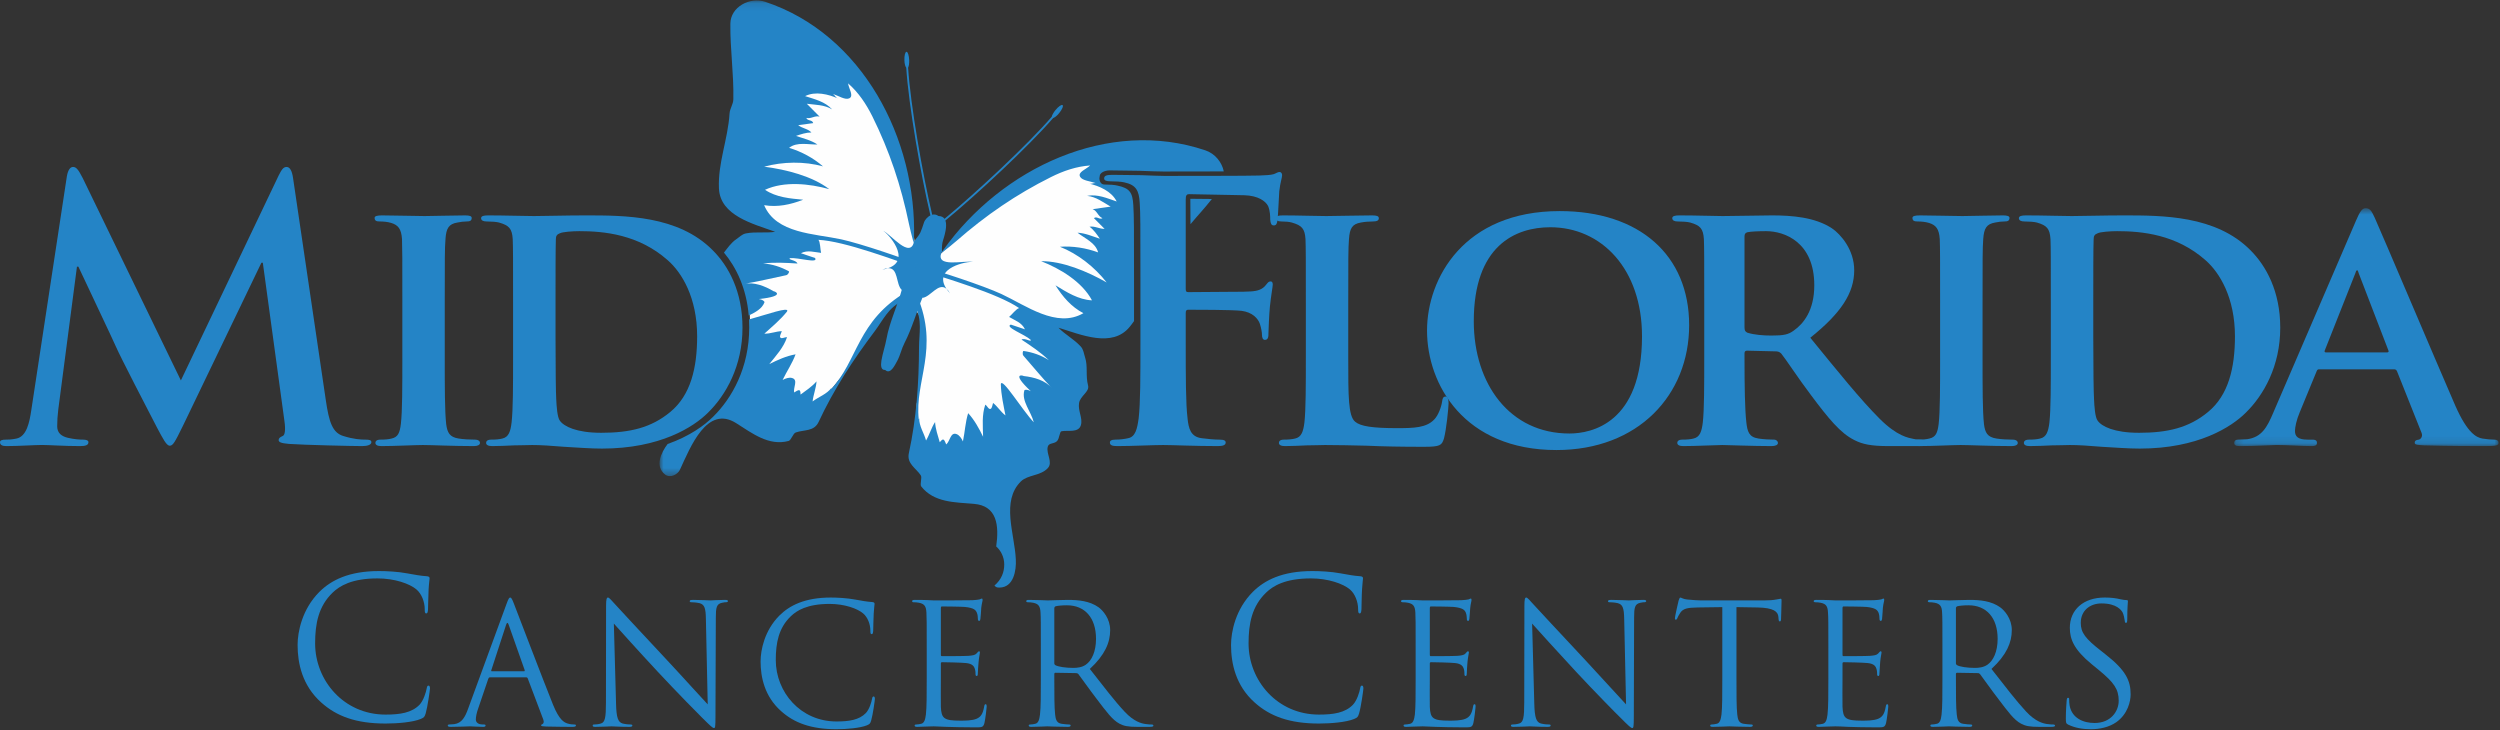
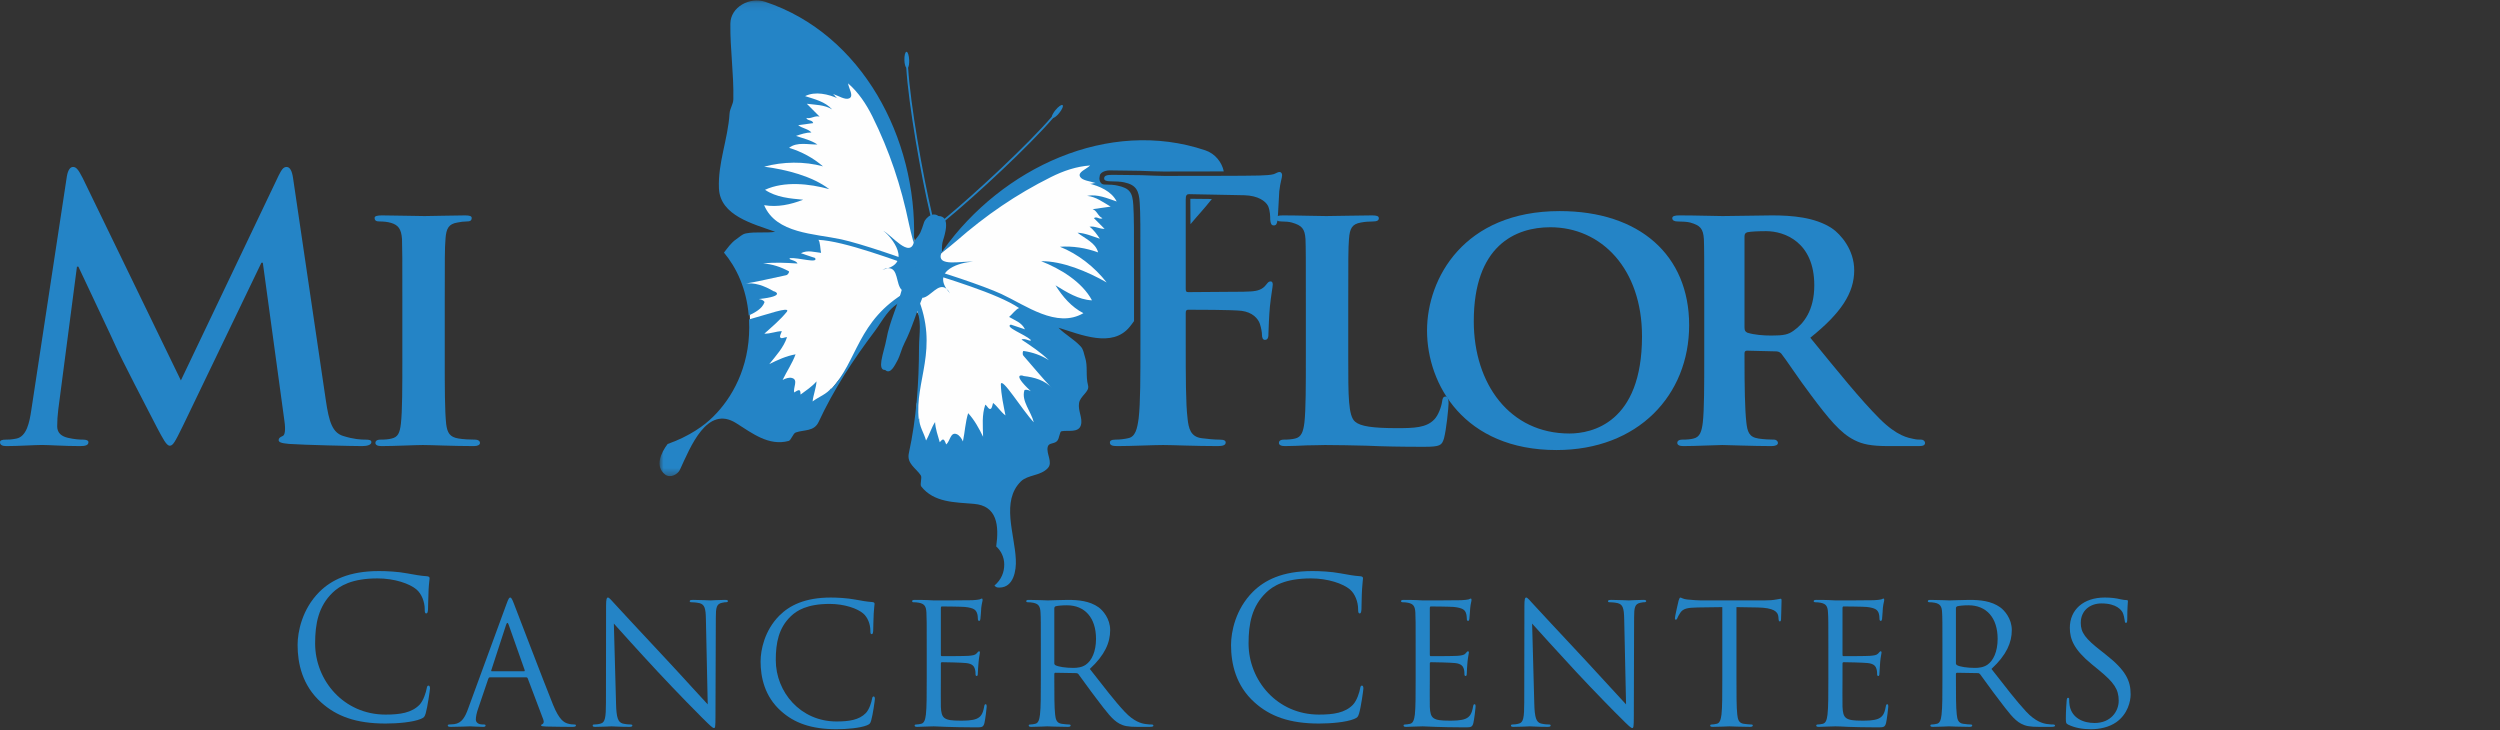
<svg xmlns="http://www.w3.org/2000/svg" xmlns:xlink="http://www.w3.org/1999/xlink" width="339px" height="99px" viewBox="0 0 339 99" version="1.1">
  <rect x="0" y="0" width="339" height="99" fill="#333333" stroke="none" />
  <title>Logo</title>
  <desc>Created with Sketch.</desc>
  <defs>
    <polygon id="path-1" points="0.953 0.119 36.71 0.119 36.71 64.617 0.953 64.617 0.953 0.119" />
    <polygon id="path-3" points="36.046 32.885 36.046 0.627 0.205 0.627 0.205 32.885 36.046 32.885" />
  </defs>
  <g id="Symbols" stroke="none" stroke-width="1" fill="none" fill-rule="evenodd">
    <g id="NAV" transform="translate(-806, -70)">
      <g id="Logo">
        <g transform="translate(804, 68)">
          <g id="Page-1" transform="translate(2, 1)">
            <path d="M123.717,42.362 L124.982,44.223 L125.316,47.614 L124.916,51.005 L124.715,53.532 L124.316,55.726 L124.049,59.582 L128.514,63.771 L135.443,63.372 C135.443,63.372 138.641,62.374 138.842,62.241 C139.041,62.108 143.904,56.324 144.037,55.526 C144.171,54.729 144.171,49.144 143.838,48.678 C143.504,48.213 141.439,45.819 141.439,45.819 L141.439,44.422 L145.97,44.689 L149.701,43.159 L152.566,37.375 L152.233,31.723 L152.366,27.268 L149.968,26.603 L149.168,26.271 L148.835,25.008 L148.701,22.615 L146.169,22.349 L141.772,24.211 L132.712,30.128 L130.179,32.787 L126.849,36.112 L124.649,35.314 L124.145,34.731 L123.317,28.532 L119.719,16.83 L115.655,11.578 L111.123,10.115 L106.061,11.378 C106.061,11.378 103.396,16.631 102.796,18.625 C102.196,20.62 101.13,24.144 101.13,24.144 C101.13,24.144 101.063,27.335 101.264,27.933 C101.463,28.532 104.195,30.991 104.195,30.991 L106.527,32.853 L106.527,33.784 C106.527,33.784 104.862,34.583 104.595,34.716 C104.329,34.849 102.063,36.976 102.063,36.976 L100.797,38.97 L101.463,41.232 L101.663,43.292 L101.73,45.686 C101.73,45.686 102.063,52.601 102.33,52.867 C102.596,53.133 106.461,55.859 106.461,55.859 L109.458,56.79 C109.458,56.79 110.924,56.923 111.057,56.391 C111.191,55.859 111.857,54.862 111.857,54.862 L114.622,51.437 L116.337,48.396 L118.503,45.437 L120.318,42.661 L122.1,41.83 L123.117,41.847 L123.717,42.362 Z" id="Fill-1" fill="#FEFEFE" />
            <path d="M128.338,40.158 L128.338,40.158 C128.469,40.357 128.636,40.563 128.829,40.779 C128.663,40.493 128.501,40.293 128.338,40.158 M120.424,37.367 L120.424,37.367 C120.215,37.373 119.958,37.434 119.645,37.563 C119.946,37.514 120.197,37.449 120.424,37.367 M144.086,15.254 C143.953,15.143 143.513,15.443 143.122,15.931 C142.837,16.273 142.654,16.621 142.614,16.836 C139.371,20.597 132.364,27.123 128.076,30.673 C127.921,30.455 127.667,30.297 127.259,30.294 C126.961,30.074 126.671,30.049 126.405,30.117 C125.123,24.727 123.447,15.173 123.139,10.168 C123.242,9.983 123.303,9.59 123.286,9.149 C123.259,8.519 123.1,8.016 122.923,8.022 C122.742,8.029 122.613,8.54 122.637,9.166 C122.645,9.646 122.762,10.028 122.888,10.192 C123.201,15.223 124.881,24.825 126.162,30.207 C125.728,30.421 125.396,30.872 125.322,31.085 C124.826,32.533 124.929,32.516 123.963,33.703 C123.443,36.249 120.752,32.699 119.729,32.285 C120.35,32.576 123.715,36.225 120.424,37.367 C121.847,37.297 121.459,39.542 122.273,40.311 L122.324,40.135 C121.786,42.231 120.596,44.727 120.215,46.916 C120.055,47.827 119.66,49.002 119.516,49.922 C119.414,50.619 119.471,51.206 120.025,51.163 C120.73,51.837 121.321,50.562 121.666,49.935 C122.102,49.119 122.223,48.345 122.645,47.518 C123.662,45.551 124.307,43.221 125.145,41.212 L125.085,41.391 C126.188,41.274 127.243,39.246 128.338,40.158 C126.402,37.263 131.291,36.386 131.964,36.527 C130.892,36.238 126.608,37.444 127.733,35.108 C127.677,33.583 127.965,33.709 128.232,32.199 C128.292,31.814 128.34,31.299 128.198,30.902 C132.485,27.366 139.539,20.794 142.803,17.008 C143.004,16.951 143.323,16.712 143.622,16.338 C144.017,15.856 144.226,15.373 144.086,15.254" id="Fill-3" fill="#2484C6" />
            <path d="M9.068,24.901 C9.214,24.074 9.509,23.64 9.897,23.64 C10.287,23.64 10.579,23.879 11.216,25.147 L24.527,52.585 L37.784,24.801 C38.176,24.026 38.416,23.64 38.855,23.64 C39.294,23.64 39.591,24.12 39.739,25.147 L44.172,55.21 C44.613,58.276 45.097,59.686 46.562,60.125 C47.976,60.57 48.95,60.614 49.586,60.614 C50.023,60.614 50.359,60.664 50.359,60.954 C50.359,61.337 49.777,61.49 49.096,61.49 C47.877,61.49 41.149,61.337 39.197,61.196 C38.078,61.097 37.784,60.954 37.784,60.664 C37.784,60.418 37.98,60.279 38.322,60.125 C38.615,60.032 38.759,59.397 38.562,58.034 L35.638,36.627 L35.446,36.627 L24.817,58.717 C23.695,61.004 23.453,61.438 23.015,61.438 C22.572,61.438 22.084,60.468 21.305,59.009 C20.138,56.774 16.284,49.325 15.697,47.958 C15.257,46.938 12.335,40.811 10.629,37.16 L10.435,37.16 L7.903,56.526 C7.801,57.402 7.755,58.034 7.755,58.818 C7.755,59.738 8.385,60.179 9.214,60.37 C10.096,60.57 10.775,60.614 11.262,60.614 C11.656,60.614 11.991,60.707 11.991,60.954 C11.991,61.392 11.554,61.49 10.825,61.49 C8.778,61.49 6.584,61.337 5.705,61.337 C4.775,61.337 2.437,61.49 0.88,61.49 C0.393,61.49 0,61.392 0,60.954 C0,60.707 0.29,60.614 0.784,60.614 C1.168,60.614 1.513,60.614 2.241,60.468 C3.61,60.179 3.998,58.276 4.243,56.623 L9.068,24.901" id="Fill-5" fill="#2484C6" />
            <path d="M54.558,42.17 C54.558,35.897 54.558,34.724 54.513,33.419 C54.415,32.003 53.971,31.52 53.046,31.227 C52.557,31.082 52.022,31.03 51.485,31.03 C51.047,31.03 50.797,30.936 50.797,30.541 C50.797,30.298 51.145,30.207 51.822,30.207 C53.432,30.207 56.357,30.298 57.581,30.298 C58.652,30.298 61.431,30.207 63.088,30.207 C63.625,30.207 63.963,30.298 63.963,30.541 C63.963,30.936 63.72,31.03 63.287,31.03 C62.845,31.03 62.505,31.082 62.017,31.176 C60.845,31.376 60.503,31.958 60.407,33.419 C60.308,34.724 60.308,35.897 60.308,42.17 L60.308,49.474 C60.308,53.459 60.308,56.775 60.503,58.516 C60.657,59.643 60.944,60.278 62.206,60.467 C62.796,60.57 63.773,60.614 64.408,60.614 C64.892,60.614 65.087,60.853 65.087,61.05 C65.087,61.344 64.751,61.49 64.26,61.49 C61.431,61.49 58.504,61.344 57.334,61.344 C56.357,61.344 53.432,61.49 51.73,61.49 C51.193,61.49 50.903,61.344 50.903,61.05 C50.903,60.853 51.047,60.614 51.583,60.614 C52.212,60.614 52.704,60.57 53.094,60.467 C53.971,60.278 54.213,59.686 54.359,58.473 C54.558,56.775 54.558,53.459 54.558,49.474 L54.558,42.17" id="Fill-7" fill="#2484C6" />
-             <path d="M69.573,42.17 L69.573,42.17 C69.573,35.897 69.573,34.724 69.525,33.419 C69.432,32.003 69.042,31.568 67.673,31.176 C67.326,31.082 66.599,31.03 65.966,31.03 C65.526,31.03 65.238,30.883 65.238,30.592 C65.238,30.298 65.573,30.207 66.206,30.207 C68.454,30.207 71.185,30.298 72.4,30.298 C73.718,30.298 76.792,30.207 79.368,30.207 C84.738,30.207 91.953,30.207 96.633,34.923 C98.786,37.066 100.682,40.519 100.682,45.435 C100.682,50.641 98.433,54.581 95.999,56.964 C94.046,58.909 89.51,61.829 81.62,61.829 C80.056,61.829 78.204,61.681 76.494,61.585 C74.789,61.437 73.228,61.344 72.159,61.344 C71.671,61.344 70.75,61.392 69.723,61.392 C68.694,61.437 67.623,61.49 66.745,61.49 C66.206,61.49 65.916,61.344 65.916,61.05 C65.916,60.853 66.062,60.614 66.599,60.614 C67.239,60.614 67.72,60.57 68.112,60.467 C68.986,60.278 69.229,59.492 69.372,58.277 C69.573,56.526 69.573,53.265 69.573,49.474 L69.573,42.17 Z M75.33,46.747 C75.33,51.125 75.373,54.287 75.425,55.116 C75.471,56.139 75.574,57.599 75.911,58.033 C76.448,58.817 78.151,59.686 81.516,59.686 C85.414,59.686 88.297,59.009 90.886,56.867 C93.663,54.581 94.533,50.879 94.533,46.601 C94.533,41.346 92.446,37.941 90.539,36.283 C86.588,32.784 81.906,32.344 78.551,32.344 C77.665,32.344 76.258,32.443 75.911,32.635 C75.525,32.784 75.373,32.98 75.373,33.465 C75.33,34.878 75.33,38.279 75.33,41.537 L75.33,46.747 L75.33,46.747 Z" id="Fill-9" fill="#2484C6" />
            <g id="Group-13" transform="translate(88.481, 0.945)">
              <mask id="mask-2" fill="white">
                <use xlink:href="#path-1" />
              </mask>
              <g id="Clip-12" />
              <path d="M35.422,33.041 L35.422,33.041 C35.418,33.303 35.459,33.581 35.665,33.786 C35.592,33.609 35.509,33.341 35.422,33.041 M24.21,52.82 L24.21,52.82 L24.276,52.638 C23.614,53.525 22.545,53.845 21.707,54.492 C21.807,53.573 22.181,52.701 22.24,51.769 C21.622,52.49 20.83,52.997 20.076,53.56 C20.065,53.34 20.071,53.01 19.897,52.971 C19.692,52.932 19.446,53.151 19.208,53.275 C19.046,52.604 19.806,51.552 18.909,51.308 C18.519,51.201 18.04,51.362 17.64,51.58 C18.2,50.414 18.948,49.331 19.398,48.102 C18.13,48.326 16.975,48.86 15.833,49.429 C16.737,48.291 17.783,47.182 18.239,45.78 C17.903,45.76 17.461,46.063 17.314,45.794 C17.216,45.607 17.44,45.255 17.537,44.961 C16.737,44.977 16.01,45.319 15.16,45.305 C16.243,44.326 17.342,43.423 18.244,42.291 C18.646,41.564 15.504,42.709 13.088,43.369 C13.105,43.724 13.114,44.086 13.114,44.459 C13.114,49.934 10.759,54.079 8.197,56.585 C7.045,57.732 5.046,59.202 2.048,60.263 C1.139,61.455 0.295,63.306 1.702,64.398 C2.416,64.943 3.428,64.374 3.715,63.757 C5.153,60.642 7.391,54.931 11.346,57.435 C13.58,58.848 15.775,60.558 18.455,59.849 C18.8,59.758 19.046,58.83 19.424,58.697 C20.532,58.306 21.903,58.591 22.517,57.284 C24.59,52.834 27.203,48.855 30.125,44.977 C31.218,43.522 32.03,41.69 33.844,40.931 L34.488,39.596 C27.724,43.529 27.866,48.966 24.21,52.82 M25.587,32.509 C21.976,31.73 16.752,31.742 15.136,27.877 C16.971,28.185 18.719,27.798 20.428,27.137 C18.673,26.976 16.761,26.818 15.256,25.791 C17.865,24.587 21.299,24.96 23.968,25.705 C21.668,23.943 18.13,23.042 15.14,22.656 C17.686,21.965 20.574,21.915 23.114,22.614 C21.785,21.458 20.212,20.62 18.519,20.102 C19.586,19.259 21.109,19.676 22.366,19.648 C21.478,19.054 20.441,18.826 19.457,18.485 C20.144,18.253 20.823,18.018 21.549,18.018 C21.06,17.496 20.294,17.469 19.754,17.028 C20.432,16.935 21.109,16.84 21.79,16.751 C21.668,16.26 21.005,16.488 20.858,16.043 C21.478,16.222 22.037,15.672 22.66,15.872 C22.085,15.296 21.501,14.709 20.925,14.127 C22.095,14.277 23.298,14.249 24.354,14.888 C23.367,13.813 21.993,13.515 20.692,13.089 C22.059,12.398 23.839,12.814 25.229,13.441 C24.866,13.36 24.749,12.984 24.481,12.798 C25.229,13.052 26.122,13.638 26.667,13.395 C27.34,13.09 26.617,12.087 26.517,11.357 C27.936,12.593 28.962,14.14 29.801,15.815 C32.137,20.526 33.707,25.236 34.778,30.435 C34.887,30.947 35.171,32.155 35.422,33.041 C35.43,32.844 35.452,32.662 35.459,32.521 C35.87,18.835 28.449,4.679 15.281,0.299 C13.176,-0.398 10.587,0.998 10.556,3.253 C10.513,6.715 11.034,10.037 10.96,13.521 C10.954,14.18 10.484,14.78 10.447,15.445 C10.223,18.968 8.856,22.142 9.007,25.598 C9.164,29.308 13.63,30.399 16.637,31.486 C15.327,31.692 14.018,31.444 12.68,31.702 C12.121,31.806 11.764,32.228 11.346,32.501 C10.648,32.979 10.206,33.655 9.688,34.306 C11.349,36.302 12.738,39.127 13.047,42.842 C13.948,42.395 14.83,41.949 15.175,41.068 C15.24,40.906 14.854,40.648 14.415,40.607 C18.217,40.204 16.51,39.512 16.438,39.557 C15.23,38.847 13.757,38.238 12.309,38.562 C14.271,38.255 16.139,37.778 18.13,37.371 C18.377,37.32 18.59,36.903 18.496,36.848 C17.415,36.254 16.251,35.87 14.995,35.778 C16.548,35.607 18.102,35.685 19.651,35.789 C19.492,35.306 18.313,35.295 18.641,35.058 C19.761,34.952 22.547,35.838 22.041,35.04 C21.407,34.825 20.764,34.607 20.124,34.392 C21.028,33.919 21.942,34.252 22.857,34.345 C22.75,33.959 22.748,32.775 22.483,32.576 C26.027,32.731 33.041,35.412 36.381,36.551 L36.71,36.172 C34.329,35.145 28.146,33.064 25.587,32.509" id="Fill-11" fill="#2484C6" mask="url(#mask-2)" />
            </g>
            <path d="M160.785,47.376 C160.785,52.054 160.785,55.701 161.032,57.743 C161.178,59.148 161.471,60.224 162.931,60.418 C163.62,60.516 164.687,60.614 165.37,60.614 C166.004,60.614 166.202,60.763 166.202,61 C166.202,61.344 165.862,61.49 165.131,61.49 C162.055,61.49 158.985,61.344 157.714,61.344 C156.447,61.344 153.375,61.49 151.529,61.49 C150.839,61.49 150.502,61.392 150.502,61 C150.502,60.763 150.697,60.614 151.233,60.614 C151.966,60.614 152.552,60.516 152.987,60.418 C153.963,60.224 154.203,59.148 154.4,57.743 C154.643,55.701 154.643,52.054 154.643,47.376 L154.643,38.817 C154.643,31.42 154.643,30.055 154.547,28.5 C154.45,26.847 154.059,26.07 152.45,25.729 C152.063,25.63 151.233,25.584 150.551,25.584 C150.062,25.584 149.72,25.481 149.72,25.198 C149.72,24.801 150.112,24.709 150.839,24.709 C152.112,24.709 153.524,24.755 154.784,24.755 C156.057,24.801 157.184,24.854 157.868,24.854 C159.713,24.854 169.615,24.854 170.735,24.801 C171.662,24.755 172.241,24.755 172.735,24.61 C173.025,24.509 173.264,24.32 173.512,24.32 C173.712,24.32 173.854,24.509 173.854,24.755 C173.854,25.103 173.609,25.684 173.469,26.944 C173.418,27.435 173.32,30.298 173.219,30.883 C173.175,31.274 173.073,31.569 172.735,31.569 C172.392,31.569 172.295,31.322 172.241,30.786 C172.241,30.394 172.241,29.624 171.953,28.937 C171.608,28.264 170.593,27.529 168.738,27.475 L161.223,27.327 C160.936,27.327 160.785,27.475 160.785,28.016 L160.785,40.183 C160.785,40.468 160.835,40.613 161.132,40.613 L167.37,40.566 C168.201,40.566 168.88,40.566 169.563,40.52 C170.493,40.468 171.17,40.277 171.662,39.638 C171.905,39.353 172.002,39.158 172.295,39.158 C172.492,39.158 172.585,39.302 172.585,39.592 C172.585,39.886 172.347,41.098 172.195,42.611 C172.101,43.586 172.002,45.825 172.002,46.165 C172.002,46.601 172.002,47.087 171.514,47.087 C171.222,47.087 171.124,46.747 171.124,46.409 C171.124,46.063 171.025,45.482 170.834,44.898 C170.593,44.214 169.858,43.34 168.344,43.147 C167.125,42.999 161.96,42.999 161.132,42.999 C160.89,42.999 160.785,43.103 160.785,43.438 L160.785,47.376" id="Fill-14" fill="#2484C6" />
            <path d="M182.822,49.474 C182.822,54.772 182.822,57.401 183.754,58.184 C184.481,58.812 186.137,59.057 189.457,59.057 C191.748,59.057 193.409,59.005 194.479,57.887 C195.016,57.354 195.451,56.187 195.556,55.409 C195.607,55.016 195.696,54.772 196.041,54.772 C196.332,54.772 196.426,55.211 196.426,55.698 C196.426,56.187 196.133,59.25 195.799,60.467 C195.499,61.392 195.312,61.586 193.064,61.586 C189.989,61.586 187.506,61.538 185.363,61.438 C183.215,61.392 181.416,61.344 179.657,61.344 C179.17,61.344 178.243,61.392 177.213,61.392 C176.196,61.438 175.121,61.49 174.247,61.49 C173.712,61.49 173.42,61.344 173.42,61.05 C173.42,60.853 173.559,60.614 174.096,60.614 C174.729,60.614 175.218,60.564 175.611,60.467 C176.491,60.274 176.728,59.492 176.881,58.276 C177.073,56.526 177.073,53.264 177.073,49.474 L177.073,42.171 C177.073,35.896 177.073,34.724 177.025,33.413 C176.927,32.004 176.538,31.569 175.169,31.176 C174.829,31.078 174.295,31.03 173.76,31.03 C173.272,31.03 173.025,30.882 173.025,30.592 C173.025,30.298 173.32,30.207 173.953,30.207 C175.952,30.207 178.682,30.298 179.849,30.298 C180.872,30.298 184.387,30.207 186.043,30.207 C186.678,30.207 186.969,30.298 186.969,30.592 C186.969,30.882 186.73,31.03 186.191,31.03 C185.698,31.03 185.02,31.078 184.531,31.176 C183.361,31.375 183.022,31.958 182.922,33.413 C182.822,34.724 182.822,35.896 182.822,42.171 L182.822,49.474" id="Fill-16" fill="#2484C6" />
            <path d="M193.506,45.825 L193.506,45.825 C193.506,38.769 198.479,29.624 211.496,29.624 C222.323,29.624 229.049,35.606 229.049,45.09 C229.049,54.581 222.12,62.026 211.057,62.026 C198.576,62.026 193.506,53.17 193.506,45.825 M222.657,46.601 C222.657,37.452 217.153,31.815 210.225,31.815 C205.449,31.815 199.845,34.339 199.845,44.558 C199.845,53.068 204.725,59.784 212.816,59.784 C215.832,59.784 222.657,58.373 222.657,46.601" id="Fill-18" fill="#2484C6" />
            <path d="M231.095,42.17 L231.095,42.17 C231.095,35.897 231.095,34.724 231.047,33.419 C230.952,32.003 230.558,31.568 229.194,31.176 C228.849,31.082 228.126,31.03 227.484,31.03 C227.048,31.03 226.76,30.883 226.76,30.592 C226.76,30.298 227.098,30.207 227.729,30.207 C229.977,30.207 232.708,30.298 233.585,30.298 C235.049,30.298 238.942,30.207 240.262,30.207 C242.991,30.207 246.112,30.448 248.408,31.958 C249.627,32.784 251.431,34.878 251.431,37.649 C251.431,40.714 249.675,43.437 245.477,46.797 C249.284,51.462 252.303,55.211 254.89,57.79 C257.279,60.175 258.793,60.369 259.472,60.515 C259.912,60.614 260.153,60.614 260.495,60.614 C260.839,60.614 261.037,60.853 261.037,61.05 C261.037,61.392 260.74,61.49 260.201,61.49 L256.106,61.49 C253.718,61.49 252.551,61.242 251.431,60.664 C249.576,59.739 247.967,57.79 245.573,54.581 C243.87,52.343 242.066,49.569 241.529,48.935 C241.289,48.694 241.044,48.644 240.75,48.644 L236.897,48.55 C236.701,48.55 236.555,48.644 236.555,48.89 L236.555,49.474 C236.555,53.314 236.603,56.526 236.804,58.277 C236.945,59.492 237.138,60.278 238.458,60.467 C239.096,60.57 240.017,60.614 240.556,60.614 C240.888,60.614 241.09,60.853 241.09,61.05 C241.09,61.344 240.75,61.49 240.216,61.49 C237.728,61.49 234.173,61.344 233.539,61.344 C232.708,61.344 229.977,61.49 228.267,61.49 C227.729,61.49 227.438,61.344 227.438,61.05 C227.438,60.853 227.586,60.614 228.126,60.614 C228.755,60.614 229.244,60.57 229.634,60.467 C230.512,60.278 230.752,59.492 230.902,58.277 C231.095,56.526 231.095,53.265 231.095,49.474 L231.095,42.17 Z M236.555,45.385 C236.555,45.826 236.655,45.968 236.945,46.115 C237.875,46.409 239.139,46.502 240.216,46.502 C241.919,46.502 242.505,46.358 243.234,45.826 C244.556,44.897 246.018,43.103 246.018,39.692 C246.018,33.853 242.013,32.344 239.479,32.344 C238.41,32.344 237.387,32.396 236.945,32.492 C236.655,32.587 236.555,32.733 236.555,33.076 L236.555,45.385 L236.555,45.385 Z" id="Fill-20" fill="#2484C6" />
-             <path d="M263.079,42.17 C263.079,35.897 263.079,34.724 263.031,33.419 C262.935,32.003 262.494,31.52 261.571,31.227 C261.08,31.082 260.543,31.03 260.006,31.03 C259.568,31.03 259.329,30.936 259.329,30.541 C259.329,30.298 259.668,30.207 260.348,30.207 C261.964,30.207 264.882,30.298 266.102,30.298 C267.178,30.298 269.952,30.207 271.609,30.207 C272.152,30.207 272.488,30.298 272.488,30.541 C272.488,30.936 272.244,31.03 271.808,31.03 C271.368,31.03 271.028,31.082 270.539,31.176 C269.371,31.376 269.027,31.958 268.925,33.419 C268.834,34.724 268.834,35.897 268.834,42.17 L268.834,49.474 C268.834,53.459 268.834,56.775 269.027,58.516 C269.175,59.643 269.465,60.278 270.733,60.467 C271.32,60.57 272.297,60.614 272.928,60.614 C273.415,60.614 273.612,60.853 273.612,61.05 C273.612,61.344 273.269,61.49 272.784,61.49 C269.952,61.49 267.025,61.344 265.857,61.344 C264.882,61.344 261.964,61.49 260.255,61.49 C259.716,61.49 259.423,61.344 259.423,61.05 C259.423,60.853 259.568,60.614 260.109,60.614 C260.74,60.614 261.226,60.57 261.617,60.467 C262.494,60.278 262.737,59.686 262.884,58.473 C263.079,56.775 263.079,53.459 263.079,49.474 L263.079,42.17" id="Fill-22" fill="#2484C6" />
-             <path d="M278.092,42.17 L278.092,42.17 C278.092,35.897 278.092,34.724 278.046,33.419 C277.95,32.003 277.56,31.568 276.199,31.176 C275.86,31.082 275.129,31.03 274.489,31.03 C274.053,31.03 273.761,30.883 273.761,30.592 C273.761,30.298 274.103,30.207 274.734,30.207 C276.977,30.207 279.706,30.298 280.926,30.298 C282.248,30.298 285.311,30.207 287.889,30.207 C293.257,30.207 300.474,30.207 305.154,34.923 C307.303,37.066 309.202,40.519 309.202,45.435 C309.202,50.641 306.958,54.581 304.527,56.964 C302.576,58.909 298.037,61.829 290.141,61.829 C288.578,61.829 286.725,61.681 285.015,61.585 C283.313,61.437 281.755,61.344 280.679,61.344 C280.194,61.344 279.261,61.392 278.239,61.392 C277.22,61.437 276.143,61.49 275.264,61.49 C274.734,61.49 274.437,61.344 274.437,61.05 C274.437,60.853 274.588,60.614 275.129,60.614 C275.753,60.614 276.247,60.57 276.635,60.467 C277.512,60.278 277.752,59.492 277.902,58.277 C278.092,56.526 278.092,53.265 278.092,49.474 L278.092,42.17 Z M283.848,46.747 C283.848,51.125 283.896,54.287 283.95,55.116 C283.994,56.139 284.095,57.599 284.435,58.033 C284.969,58.817 286.679,59.686 290.037,59.686 C293.942,59.686 296.816,59.009 299.407,56.867 C302.186,54.581 303.059,50.879 303.059,46.601 C303.059,41.346 300.967,37.941 299.066,36.283 C295.107,32.784 290.433,32.344 287.071,32.344 C286.186,32.344 284.776,32.443 284.435,32.635 C284.042,32.784 283.896,32.98 283.896,33.465 C283.848,34.878 283.848,38.279 283.848,41.537 L283.848,46.747 L283.848,46.747 Z" id="Fill-24" fill="#2484C6" />
            <g id="Group-28" transform="translate(302.755, 28.605)">
              <mask id="mask-4" fill="white">
                <use xlink:href="#path-3" />
              </mask>
              <g id="Clip-27" />
-               <path d="M11.762,22.472 L11.762,22.472 C11.519,22.472 11.47,22.52 11.372,22.76 L9.084,28.309 C8.645,29.332 8.444,30.354 8.444,30.837 C8.444,31.57 8.838,32.01 10.153,32.01 L10.786,32.01 C11.326,32.01 11.422,32.203 11.422,32.446 C11.422,32.787 11.174,32.885 10.738,32.885 C9.324,32.885 7.325,32.733 5.964,32.733 C5.521,32.733 3.232,32.885 0.989,32.885 C0.452,32.885 0.205,32.787 0.205,32.446 C0.205,32.203 0.354,32.01 0.701,32.01 C1.087,32.01 1.569,31.956 1.963,31.956 C3.912,31.673 4.644,30.4 5.521,28.309 L16.734,2.279 C17.224,1.115 17.562,0.627 18.003,0.627 C18.639,0.627 18.835,1.019 19.266,1.94 C20.295,4.223 27.465,21.154 30.197,27.434 C31.854,31.18 33.072,31.719 33.853,31.863 C34.483,31.956 34.971,32.01 35.459,32.01 C35.846,32.01 36.046,32.157 36.046,32.446 C36.046,32.787 35.8,32.885 34.191,32.885 C32.679,32.885 29.555,32.885 25.953,32.787 C25.173,32.733 24.682,32.733 24.682,32.446 C24.682,32.203 24.776,32.06 25.224,32.01 C25.512,31.956 25.806,31.57 25.605,31.082 L22.29,22.76 C22.196,22.52 22.049,22.472 21.86,22.472 L11.762,22.472 Z M20.927,20.183 C21.123,20.183 21.173,20.089 21.123,19.944 L17.078,9.428 C17.028,9.283 16.982,9.045 16.886,9.045 C16.734,9.045 16.686,9.283 16.637,9.428 L12.493,19.895 C12.397,20.089 12.493,20.183 12.639,20.183 L20.927,20.183 L20.927,20.183 Z" id="Fill-26" fill="#2484C6" mask="url(#mask-4)" />
            </g>
            <path d="M127.596,35.369 L127.596,35.369 C127.349,35.552 127.12,35.715 126.96,35.82 C127.249,35.776 127.44,35.576 127.596,35.369 L127.596,35.369 Z M161.431,31.396 L161.431,31.396 C162.71,29.874 163.092,29.537 164.332,27.984 L161.409,27.955 L161.431,31.396 Z M163.459,21.39 C150.312,16.946 135.841,23.765 127.89,34.922 C127.808,35.044 127.711,35.21 127.596,35.369 C128.331,34.815 129.292,34.022 129.694,33.674 C133.696,30.178 137.79,27.369 142.502,25.015 C144.188,24.174 145.938,23.569 147.826,23.436 C147.294,23.962 146.109,24.324 146.461,24.97 C146.757,25.489 147.813,25.568 148.572,25.822 C148.239,25.8 147.923,26.028 147.583,25.87 C149.075,26.208 150.743,26.946 151.423,28.323 C150.117,27.886 148.843,27.294 147.409,27.558 C148.637,27.683 149.583,28.431 150.604,29.018 C149.783,29.132 148.978,29.244 148.159,29.362 C148.777,29.576 148.891,30.355 149.497,30.582 C149.107,30.843 148.722,30.266 148.336,30.582 C148.812,31.065 149.294,31.549 149.783,32.035 C149.087,32.058 148.458,31.619 147.742,31.743 C148.336,32.187 148.731,32.775 149.139,33.37 C148.143,33.051 147.182,32.611 146.109,32.554 C147.103,33.335 148.568,33.915 148.904,35.225 C147.245,34.618 145.484,34.34 143.725,34.46 C146.176,35.433 148.441,37.216 150.062,39.3 C147.439,37.804 144.071,36.394 141.173,36.415 C143.752,37.423 146.717,39.195 148.072,41.726 C146.245,41.643 144.63,40.609 143.126,39.69 C144.096,41.239 145.259,42.603 146.907,43.469 C143.277,45.571 139.124,42.417 135.776,40.861 C133.397,39.765 127.21,37.701 124.686,37.092 L124.709,37.586 C128.069,38.688 135.285,40.779 138.207,42.784 C137.879,42.784 137.154,43.728 136.834,43.977 C137.622,44.449 138.561,44.735 138.984,45.658 C138.347,45.446 137.705,45.233 137.068,45.015 C136.175,45.351 138.941,46.327 139.765,47.081 C139.881,47.458 138.941,46.761 138.519,47.052 C139.822,47.909 141.105,48.769 142.233,49.849 C141.179,49.169 140.028,48.769 138.794,48.592 C138.689,48.578 138.602,49.04 138.776,49.236 C140.121,50.755 141.314,52.259 142.694,53.684 C141.743,52.555 140.204,52.15 138.801,51.989 C138.776,51.916 136.998,51.444 139.779,54.05 C139.405,53.821 138.945,53.788 138.898,53.952 C138.494,55.409 139.809,56.774 140.18,58.262 C138.602,56.6 135.858,52.072 135.714,53.089 C135.743,54.527 136.068,55.902 136.341,57.333 C135.673,56.824 135.285,56.132 134.66,55.637 C134.564,55.927 134.523,56.357 134.331,56.441 C134.057,56.562 133.887,56.051 133.607,55.87 C133.122,57.264 133.279,58.773 133.307,60.224 C132.749,59.083 132.15,57.97 131.282,57.024 C130.892,58.275 130.842,59.582 130.573,60.86 C130.394,60.44 130.095,60.024 129.739,59.876 C128.875,59.522 128.84,60.826 128.306,61.266 C128.183,61.023 128.121,60.698 127.928,60.61 C127.777,60.54 127.581,60.796 127.43,60.967 C127.173,60.07 126.851,59.178 126.795,58.233 C126.278,59.016 126.047,59.933 125.573,60.732 C125.298,59.712 124.63,58.812 124.642,57.71 L124.586,57.883 C123.997,52.615 127.399,48.366 124.387,41.158 L124.093,42.611 C125.082,44.295 124.626,46.251 124.619,48.062 C124.603,52.935 124.279,57.672 123.238,62.464 C122.936,63.876 124.209,64.473 124.859,65.459 C125.069,65.777 124.703,66.682 124.922,66.965 C126.636,69.142 129.416,69.102 132.055,69.322 C135.227,69.576 135.485,72.275 135.086,75.1 C135.714,75.643 136.175,76.549 136.175,77.54 C136.175,78.578 135.81,79.576 134.849,80.401 C135.051,80.625 135.187,80.687 135.535,80.675 C137.45,80.653 137.825,78.362 137.746,76.853 C137.578,73.342 135.73,68.967 138.425,66.287 C139.353,65.366 141.123,65.534 142.083,64.477 C142.808,63.687 141.843,62.533 142.07,61.601 C142.21,61.011 142.899,61.231 143.319,60.826 C143.681,60.481 143.659,59.536 143.936,59.477 C144.785,59.307 146.245,59.732 146.566,58.658 C146.851,57.702 146.151,56.724 146.319,55.666 C146.47,54.666 147.771,54.137 147.542,53.272 C147.182,51.916 147.544,50.674 147.129,49.439 C146.97,48.964 146.933,48.409 146.553,47.992 C145.638,46.983 144.45,46.393 143.525,45.436 C146.59,46.382 150.804,48.206 153.17,45.339 C153.388,45.078 153.586,44.81 153.775,44.54 L153.775,39.446 C153.775,31.808 153.775,30.394 153.675,28.789 C153.57,27.085 153.179,26.518 151.517,26.165 C151.114,26.065 150.448,26.021 149.741,26.021 C149.24,26.021 149.075,25.485 149.075,25.183 L149.124,24.872 C149.124,24.473 149.726,24.105 150.481,24.105 C151.796,24.105 153.253,24.161 154.557,24.161 C155.872,24.211 157.027,24.257 157.732,24.257 C158.832,24.257 162.659,24.257 165.945,24.243 C165.698,22.996 164.749,21.824 163.459,21.39 L163.459,21.39 Z" id="Fill-29" fill="#2484C6" />
            <path d="M170.127,96.256 C167.56,93.966 166.929,90.966 166.929,88.453 C166.929,86.686 167.537,83.601 169.888,81.252 C171.477,79.673 173.878,78.436 177.95,78.436 C179.007,78.436 180.489,78.505 181.786,78.748 C182.789,78.935 183.639,79.087 184.481,79.14 C184.766,79.172 184.823,79.274 184.823,79.432 C184.823,79.643 184.745,79.964 184.694,80.911 C184.635,81.78 184.635,83.233 184.614,83.624 C184.585,84.022 184.531,84.18 184.378,84.18 C184.19,84.18 184.162,83.997 184.162,83.624 C184.162,82.603 183.741,81.518 183.058,80.935 C182.128,80.146 180.088,79.432 177.765,79.432 C174.249,79.432 172.612,80.462 171.684,81.357 C169.757,83.21 169.305,85.555 169.305,88.246 C169.305,93.281 173.197,97.899 178.848,97.899 C180.827,97.899 182.395,97.656 183.448,96.574 C184.005,96 184.354,94.837 184.431,94.36 C184.481,94.067 184.531,93.966 184.694,93.966 C184.823,93.966 184.875,94.151 184.875,94.36 C184.875,94.55 184.559,96.843 184.295,97.733 C184.137,98.236 184.079,98.294 183.606,98.498 C182.546,98.928 180.543,99.112 178.848,99.112 C174.887,99.112 172.217,98.136 170.127,96.256" id="Fill-31" fill="#2484C6" />
            <path d="M43.559,96.256 C40.992,93.966 40.354,90.966 40.354,88.453 C40.354,86.686 40.96,83.601 43.314,81.252 C44.905,79.673 47.31,78.436 51.38,78.436 C52.434,78.436 53.914,78.505 55.21,78.748 C56.215,78.935 57.062,79.087 57.911,79.14 C58.196,79.172 58.253,79.274 58.253,79.432 C58.253,79.643 58.171,79.964 58.12,80.911 C58.067,81.78 58.067,83.233 58.039,83.624 C58.013,84.022 57.959,84.18 57.803,84.18 C57.614,84.18 57.594,83.997 57.594,83.624 C57.594,82.603 57.167,81.518 56.479,80.935 C55.552,80.146 53.52,79.432 51.193,79.432 C47.681,79.432 46.04,80.462 45.108,81.357 C43.186,83.21 42.731,85.555 42.731,88.246 C42.731,93.281 46.622,97.899 52.278,97.899 C54.257,97.899 55.816,97.656 56.879,96.574 C57.43,96 57.775,94.837 57.856,94.36 C57.911,94.067 57.959,93.966 58.12,93.966 C58.253,93.966 58.307,94.151 58.307,94.36 C58.307,94.55 57.98,96.843 57.725,97.733 C57.563,98.236 57.509,98.294 57.035,98.498 C55.977,98.928 53.972,99.112 52.278,99.112 C48.31,99.112 45.645,98.136 43.559,96.256" id="Fill-33" fill="#2484C6" />
            <path d="M191.962,88.952 C191.962,85.397 191.962,84.759 191.921,84.032 C191.87,83.258 191.689,82.891 190.94,82.736 C190.761,82.687 190.369,82.665 190.163,82.665 C190.071,82.665 189.979,82.618 189.979,82.524 C189.979,82.389 190.092,82.346 190.345,82.346 C190.871,82.346 191.489,82.346 191.988,82.37 L192.924,82.416 C193.086,82.416 197.63,82.416 198.15,82.389 C198.578,82.37 198.946,82.322 199.13,82.28 C199.245,82.257 199.332,82.165 199.444,82.165 C199.52,82.165 199.537,82.257 199.537,82.37 C199.537,82.524 199.428,82.797 199.362,83.435 C199.332,83.668 199.291,84.668 199.245,84.941 C199.221,85.059 199.18,85.196 199.082,85.196 C198.946,85.196 198.901,85.084 198.901,84.894 C198.901,84.737 198.876,84.35 198.767,84.08 C198.61,83.718 198.375,83.435 197.141,83.302 C196.757,83.258 194.264,83.234 194.016,83.234 C193.931,83.234 193.883,83.302 193.883,83.464 L193.883,89.751 C193.883,89.904 193.904,89.975 194.016,89.975 C194.312,89.975 197.119,89.975 197.646,89.93 C198.192,89.882 198.518,89.838 198.719,89.611 C198.876,89.429 198.97,89.314 199.062,89.314 C199.13,89.314 199.18,89.364 199.18,89.494 C199.18,89.634 199.062,90.019 198.992,90.771 C198.946,91.235 198.901,92.073 198.901,92.227 C198.901,92.404 198.901,92.665 198.745,92.665 C198.628,92.665 198.578,92.571 198.578,92.456 C198.578,92.227 198.578,92.003 198.497,91.707 C198.396,91.387 198.192,90.999 197.308,90.91 C196.685,90.842 194.433,90.794 194.039,90.794 C193.931,90.794 193.883,90.865 193.883,90.951 L193.883,92.955 C193.883,93.733 193.858,96.376 193.883,96.851 C193.952,98.426 194.295,98.721 196.528,98.721 C197.119,98.721 198.126,98.721 198.719,98.465 C199.314,98.215 199.585,97.759 199.743,96.832 C199.789,96.58 199.834,96.491 199.953,96.491 C200.09,96.491 200.09,96.672 200.09,96.832 C200.09,97.013 199.906,98.558 199.789,99.038 C199.636,99.63 199.444,99.63 198.554,99.63 C196.851,99.63 195.589,99.589 194.706,99.563 C193.817,99.518 193.263,99.492 192.924,99.492 C192.876,99.492 192.486,99.492 192.011,99.518 C191.553,99.518 191.028,99.563 190.688,99.563 C190.436,99.563 190.323,99.518 190.323,99.376 C190.323,99.314 190.369,99.243 190.509,99.243 C190.711,99.243 190.988,99.198 191.191,99.15 C191.643,99.061 191.762,98.558 191.855,97.899 C191.962,96.943 191.962,95.15 191.962,92.955 L191.962,88.952" id="Fill-35" fill="#2484C6" />
            <path d="M208.051,96.461 C208.1,98.332 208.329,98.927 208.945,99.107 C209.378,99.222 209.881,99.243 210.083,99.243 C210.201,99.243 210.269,99.288 210.269,99.376 C210.269,99.517 210.129,99.562 209.856,99.562 C208.562,99.562 207.643,99.493 207.436,99.493 C207.229,99.493 206.277,99.562 205.246,99.562 C205.019,99.562 204.882,99.541 204.882,99.376 C204.882,99.288 204.95,99.243 205.057,99.243 C205.246,99.243 205.656,99.222 206.002,99.107 C206.572,98.944 206.688,98.282 206.688,96.209 L206.709,83.166 C206.709,82.279 206.777,82.026 206.959,82.026 C207.14,82.026 207.53,82.524 207.755,82.759 C208.1,83.143 211.502,86.809 215.018,90.565 C217.277,92.979 219.763,95.76 220.494,96.516 L220.241,84.942 C220.213,83.463 220.058,82.963 219.346,82.781 C218.938,82.688 218.42,82.664 218.235,82.664 C218.071,82.664 218.047,82.594 218.047,82.507 C218.047,82.37 218.235,82.345 218.504,82.345 C219.534,82.345 220.627,82.416 220.878,82.416 C221.125,82.416 221.88,82.345 222.815,82.345 C223.065,82.345 223.226,82.37 223.226,82.507 C223.226,82.594 223.137,82.664 222.978,82.664 C222.861,82.664 222.705,82.664 222.43,82.737 C221.679,82.891 221.585,83.393 221.585,84.759 L221.546,98.106 C221.546,99.607 221.495,99.72 221.339,99.72 C221.153,99.72 220.878,99.47 219.675,98.26 C219.418,98.034 216.129,94.691 213.715,92.091 C211.07,89.244 208.49,86.376 207.755,85.559 L208.051,96.461" id="Fill-37" fill="#2484C6" />
            <path d="M235.464,92.955 C235.464,95.149 235.464,96.943 235.574,97.898 C235.645,98.559 235.783,99.061 236.463,99.149 C236.784,99.197 237.288,99.243 237.495,99.243 C237.634,99.243 237.679,99.314 237.679,99.376 C237.679,99.493 237.557,99.562 237.309,99.562 C236.052,99.562 234.617,99.493 234.502,99.493 C234.392,99.493 232.955,99.562 232.269,99.562 C232.018,99.562 231.899,99.518 231.899,99.376 C231.899,99.314 231.949,99.243 232.09,99.243 C232.284,99.243 232.566,99.197 232.771,99.149 C233.227,99.061 233.338,98.559 233.434,97.898 C233.545,96.943 233.545,95.149 233.545,92.955 L233.545,83.325 L230.169,83.372 C228.755,83.393 228.204,83.551 227.841,84.102 C227.589,84.489 227.522,84.645 227.456,84.807 C227.389,84.988 227.316,85.031 227.227,85.031 C227.16,85.031 227.116,84.963 227.116,84.831 C227.116,84.598 227.568,82.64 227.614,82.46 C227.664,82.322 227.756,82.026 227.841,82.026 C228,82.026 228.227,82.257 228.846,82.299 C229.51,82.37 230.378,82.416 230.647,82.416 L239.205,82.416 C239.937,82.416 240.462,82.37 240.819,82.299 C241.167,82.257 241.37,82.185 241.464,82.185 C241.579,82.185 241.579,82.322 241.579,82.46 C241.579,83.143 241.51,84.713 241.51,84.963 C241.51,85.166 241.439,85.263 241.352,85.263 C241.235,85.263 241.191,85.195 241.167,84.87 L241.147,84.62 C241.078,83.944 240.525,83.418 238.336,83.372 L235.464,83.325 L235.464,92.955" id="Fill-39" fill="#2484C6" />
            <path d="M247.926,88.952 C247.926,85.397 247.926,84.759 247.873,84.032 C247.832,83.258 247.651,82.891 246.898,82.736 C246.715,82.687 246.331,82.665 246.12,82.665 C246.032,82.665 245.935,82.618 245.935,82.524 C245.935,82.389 246.054,82.346 246.304,82.346 C246.831,82.346 247.446,82.346 247.944,82.37 L248.882,82.416 C249.044,82.416 253.585,82.416 254.104,82.389 C254.539,82.37 254.908,82.322 255.092,82.28 C255.207,82.257 255.296,82.165 255.406,82.165 C255.482,82.165 255.499,82.257 255.499,82.37 C255.499,82.524 255.388,82.797 255.316,83.435 C255.296,83.668 255.248,84.668 255.207,84.941 C255.181,85.059 255.137,85.196 255.048,85.196 C254.908,85.196 254.856,85.084 254.856,84.894 C254.856,84.737 254.842,84.35 254.727,84.08 C254.564,83.718 254.337,83.435 253.107,83.302 C252.719,83.258 250.228,83.234 249.978,83.234 C249.892,83.234 249.844,83.302 249.844,83.464 L249.844,89.751 C249.844,89.904 249.866,89.975 249.978,89.975 C250.276,89.975 253.085,89.975 253.607,89.93 C254.153,89.882 254.474,89.838 254.683,89.611 C254.842,89.429 254.929,89.314 255.019,89.314 C255.092,89.314 255.137,89.364 255.137,89.494 C255.137,89.634 255.019,90.019 254.952,90.771 C254.908,91.235 254.856,92.073 254.856,92.227 C254.856,92.404 254.856,92.665 254.705,92.665 C254.587,92.665 254.539,92.571 254.539,92.456 C254.539,92.227 254.539,92.003 254.45,91.707 C254.358,91.387 254.153,90.999 253.262,90.91 C252.647,90.842 250.391,90.794 250.001,90.794 C249.892,90.794 249.844,90.865 249.844,90.951 L249.844,92.955 C249.844,93.733 249.818,96.376 249.844,96.851 C249.914,98.426 250.255,98.721 252.489,98.721 C253.085,98.721 254.085,98.721 254.683,98.465 C255.277,98.215 255.547,97.759 255.707,96.832 C255.75,96.58 255.798,96.491 255.913,96.491 C256.051,96.491 256.051,96.672 256.051,96.832 C256.051,97.013 255.863,98.558 255.75,99.038 C255.593,99.63 255.406,99.63 254.516,99.63 C252.808,99.63 251.551,99.589 250.662,99.563 C249.776,99.518 249.227,99.492 248.882,99.492 C248.838,99.492 248.445,99.492 247.971,99.518 C247.515,99.518 246.99,99.563 246.647,99.563 C246.398,99.563 246.283,99.518 246.283,99.376 C246.283,99.314 246.331,99.243 246.464,99.243 C246.669,99.243 246.944,99.198 247.147,99.15 C247.605,99.061 247.721,98.558 247.81,97.899 C247.926,96.943 247.926,95.15 247.926,92.955 L247.926,88.952" id="Fill-41" fill="#2484C6" />
            <path d="M265.223,90.933 L265.223,90.933 C265.223,91.044 265.271,91.135 265.386,91.203 C265.723,91.406 266.774,91.567 267.78,91.567 C268.328,91.567 268.963,91.502 269.496,91.135 C270.293,90.592 270.88,89.363 270.88,87.626 C270.88,84.785 269.372,83.077 266.94,83.077 C266.25,83.077 265.635,83.144 265.408,83.212 C265.29,83.259 265.223,83.348 265.223,83.485 L265.223,90.933 Z M263.393,88.952 C263.393,85.397 263.393,84.759 263.347,84.032 C263.308,83.259 263.118,82.891 262.37,82.736 C262.193,82.687 261.803,82.665 261.595,82.665 C261.503,82.665 261.412,82.618 261.412,82.525 C261.412,82.389 261.525,82.346 261.774,82.346 C262.806,82.346 264.235,82.416 264.354,82.416 C264.604,82.416 266.338,82.346 267.047,82.346 C268.488,82.346 270.01,82.484 271.222,83.348 C271.794,83.755 272.8,84.87 272.8,86.442 C272.8,88.129 272.09,89.814 270.042,91.708 C271.909,94.098 273.462,96.124 274.784,97.535 C276.012,98.831 276.997,99.091 277.568,99.176 C277.998,99.244 278.319,99.244 278.454,99.244 C278.568,99.244 278.664,99.314 278.664,99.377 C278.664,99.517 278.533,99.562 278.114,99.562 L276.495,99.562 C275.216,99.562 274.649,99.446 274.053,99.129 C273.07,98.604 272.276,97.489 270.975,95.78 C270.01,94.532 268.945,93.006 268.488,92.404 C268.392,92.319 268.328,92.274 268.186,92.274 L265.386,92.226 C265.271,92.226 265.223,92.299 265.223,92.404 L265.223,92.954 C265.223,95.15 265.223,96.943 265.338,97.899 C265.408,98.559 265.541,99.062 266.23,99.15 C266.547,99.198 267.047,99.244 267.257,99.244 C267.392,99.244 267.435,99.314 267.435,99.377 C267.435,99.493 267.325,99.562 267.068,99.562 C265.814,99.562 264.375,99.493 264.266,99.493 C264.235,99.493 262.806,99.562 262.122,99.562 C261.868,99.562 261.754,99.517 261.754,99.377 C261.754,99.314 261.803,99.244 261.938,99.244 C262.143,99.244 262.42,99.198 262.621,99.15 C263.079,99.062 263.191,98.559 263.276,97.899 C263.393,96.943 263.393,95.15 263.393,92.954 L263.393,88.952 L263.393,88.952 Z" id="Fill-43" fill="#2484C6" />
            <path d="M280.465,99.269 C280.148,99.108 280.129,99.018 280.129,98.4 C280.129,97.263 280.218,96.354 280.24,95.986 C280.265,95.736 280.304,95.622 280.421,95.622 C280.559,95.622 280.582,95.691 280.582,95.869 C280.582,96.076 280.582,96.398 280.648,96.72 C280.993,98.4 282.503,99.038 284.03,99.038 C286.216,99.038 287.296,97.466 287.296,96.012 C287.296,94.438 286.625,93.532 284.664,91.91 L283.64,91.069 C281.227,89.087 280.669,87.679 280.669,86.125 C280.669,83.689 282.503,82.026 285.395,82.026 C286.288,82.026 286.945,82.119 287.521,82.258 C287.957,82.346 288.134,82.369 288.321,82.369 C288.506,82.369 288.544,82.416 288.544,82.525 C288.544,82.639 288.457,83.393 288.457,84.942 C288.457,85.306 288.411,85.466 288.292,85.466 C288.16,85.466 288.134,85.356 288.115,85.166 C288.088,84.894 287.957,84.282 287.816,84.032 C287.679,83.785 287.065,82.824 284.961,82.824 C283.392,82.824 282.152,83.801 282.152,85.466 C282.152,86.767 282.748,87.584 284.945,89.289 L285.579,89.791 C288.276,91.91 288.914,93.322 288.914,95.15 C288.914,96.076 288.544,97.81 286.972,98.928 C285.991,99.606 284.753,99.881 283.527,99.881 C282.449,99.881 281.404,99.719 280.465,99.269" id="Fill-45" fill="#2484C6" />
            <path d="M71.052,92.025 L71.052,92.025 C71.164,92.025 71.164,91.956 71.146,91.864 L68.976,85.718 C68.86,85.378 68.747,85.378 68.629,85.718 L66.626,91.864 C66.58,91.979 66.626,92.025 66.685,92.025 L71.052,92.025 Z M68.676,82.914 C68.95,82.164 69.048,82.026 69.179,82.026 C69.314,82.026 69.406,82.139 69.683,82.848 C70.026,83.718 73.606,93.115 74.999,96.579 C75.824,98.605 76.487,98.965 76.962,99.107 C77.302,99.222 77.652,99.24 77.873,99.24 C78.009,99.24 78.1,99.27 78.1,99.376 C78.1,99.518 77.896,99.562 77.652,99.562 C77.302,99.562 75.637,99.562 74.063,99.518 C73.632,99.492 73.379,99.492 73.379,99.359 C73.379,99.27 73.45,99.222 73.535,99.197 C73.673,99.149 73.811,98.944 73.673,98.58 L71.556,92.978 C71.51,92.889 71.464,92.845 71.341,92.845 L66.442,92.845 C66.326,92.845 66.261,92.916 66.215,93.031 L64.848,97.056 C64.642,97.623 64.523,98.171 64.523,98.58 C64.523,99.039 65.002,99.24 65.389,99.24 L65.62,99.24 C65.78,99.24 65.846,99.288 65.846,99.376 C65.846,99.518 65.71,99.562 65.508,99.562 C64.955,99.562 63.98,99.492 63.727,99.492 C63.477,99.492 62.219,99.562 61.145,99.562 C60.846,99.562 60.716,99.518 60.716,99.376 C60.716,99.288 60.802,99.24 60.916,99.24 C61.081,99.24 61.396,99.222 61.583,99.197 C62.638,99.061 63.087,98.197 63.493,97.056 L68.676,82.914 L68.676,82.914 Z" id="Fill-47" fill="#2484C6" />
            <path d="M83.537,96.461 C83.583,98.332 83.813,98.927 84.428,99.107 C84.858,99.222 85.362,99.243 85.567,99.243 C85.679,99.243 85.75,99.288 85.75,99.376 C85.75,99.517 85.613,99.562 85.34,99.562 C84.037,99.562 83.122,99.493 82.922,99.493 C82.715,99.493 81.754,99.562 80.724,99.562 C80.499,99.562 80.368,99.541 80.368,99.376 C80.368,99.288 80.432,99.243 80.545,99.243 C80.724,99.243 81.14,99.222 81.483,99.107 C82.053,98.944 82.167,98.282 82.167,96.209 L82.184,83.166 C82.184,82.279 82.257,82.026 82.442,82.026 C82.621,82.026 83.012,82.524 83.239,82.759 C83.583,83.143 86.979,86.809 90.495,90.565 C92.754,92.979 95.238,95.76 95.969,96.516 L95.719,84.942 C95.696,83.463 95.54,82.963 94.832,82.781 C94.417,82.688 93.898,82.664 93.712,82.664 C93.552,82.664 93.527,82.594 93.527,82.507 C93.527,82.37 93.712,82.345 93.99,82.345 C95.011,82.345 96.111,82.416 96.362,82.416 C96.611,82.416 97.364,82.345 98.295,82.345 C98.547,82.345 98.71,82.37 98.71,82.507 C98.71,82.594 98.617,82.664 98.457,82.664 C98.344,82.664 98.181,82.664 97.905,82.737 C97.158,82.891 97.066,83.393 97.066,84.759 L97.018,98.106 C97.018,99.607 96.977,99.72 96.816,99.72 C96.632,99.72 96.362,99.47 95.148,98.26 C94.899,98.034 91.612,94.691 89.195,92.091 C86.542,89.244 83.972,86.376 83.239,85.559 L83.537,96.461" id="Fill-49" fill="#2484C6" />
            <path d="M105.904,97.417 C103.687,95.44 103.136,92.846 103.136,90.684 C103.136,89.156 103.664,86.492 105.692,84.463 C107.067,83.097 109.141,82.027 112.659,82.027 C113.566,82.027 114.844,82.096 115.963,82.3 C116.832,82.459 117.557,82.593 118.289,82.639 C118.542,82.665 118.59,82.759 118.59,82.891 C118.59,83.077 118.521,83.348 118.477,84.171 C118.427,84.916 118.427,86.173 118.406,86.517 C118.383,86.854 118.339,86.991 118.198,86.991 C118.039,86.991 118.021,86.835 118.021,86.517 C118.021,85.623 117.647,84.693 117.059,84.194 C116.26,83.507 114.507,82.891 112.501,82.891 C109.457,82.891 108.047,83.786 107.246,84.554 C105.58,86.146 105.196,88.175 105.196,90.501 C105.196,94.848 108.551,98.831 113.427,98.831 C115.14,98.831 116.492,98.626 117.403,97.697 C117.881,97.196 118.181,96.192 118.246,95.78 C118.289,95.533 118.339,95.44 118.477,95.44 C118.59,95.44 118.634,95.605 118.634,95.78 C118.634,95.94 118.36,97.926 118.133,98.698 C117.997,99.132 117.947,99.175 117.543,99.358 C116.627,99.719 114.89,99.881 113.427,99.881 C110.005,99.881 107.704,99.038 105.904,97.417" id="Fill-51" fill="#2484C6" />
            <path d="M125.664,88.952 C125.664,85.397 125.664,84.759 125.621,84.032 C125.573,83.258 125.392,82.891 124.636,82.736 C124.452,82.687 124.069,82.665 123.866,82.665 C123.768,82.665 123.683,82.618 123.683,82.524 C123.683,82.389 123.794,82.346 124.044,82.346 C124.574,82.346 125.187,82.346 125.692,82.37 L126.624,82.416 C126.784,82.416 131.32,82.416 131.845,82.389 C132.283,82.37 132.644,82.322 132.829,82.28 C132.942,82.257 133.035,82.165 133.146,82.165 C133.216,82.165 133.24,82.257 133.24,82.37 C133.24,82.524 133.127,82.797 133.057,83.435 C133.035,83.668 132.993,84.668 132.942,84.941 C132.924,85.059 132.878,85.196 132.783,85.196 C132.644,85.196 132.598,85.084 132.598,84.894 C132.598,84.737 132.583,84.35 132.46,84.08 C132.305,83.718 132.079,83.435 130.845,83.302 C130.455,83.258 127.971,83.234 127.717,83.234 C127.629,83.234 127.581,83.302 127.581,83.464 L127.581,89.751 C127.581,89.904 127.605,89.975 127.717,89.975 C128.017,89.975 130.82,89.975 131.341,89.93 C131.893,89.882 132.216,89.838 132.419,89.611 C132.583,89.429 132.673,89.314 132.759,89.314 C132.829,89.314 132.878,89.364 132.878,89.494 C132.878,89.634 132.759,90.019 132.697,90.771 C132.644,91.235 132.598,92.073 132.598,92.227 C132.598,92.404 132.598,92.665 132.445,92.665 C132.329,92.665 132.283,92.571 132.283,92.456 C132.283,92.227 132.283,92.003 132.192,91.707 C132.096,91.387 131.893,90.999 131.005,90.91 C130.385,90.842 128.127,90.794 127.742,90.794 C127.629,90.794 127.581,90.865 127.581,90.951 L127.581,92.955 C127.581,93.733 127.561,96.376 127.581,96.851 C127.653,98.426 127.996,98.721 130.23,98.721 C130.82,98.721 131.827,98.721 132.419,98.465 C133.017,98.215 133.286,97.759 133.45,96.832 C133.491,96.58 133.539,96.491 133.648,96.491 C133.794,96.491 133.794,96.672 133.794,96.832 C133.794,97.013 133.606,98.558 133.491,99.038 C133.331,99.63 133.146,99.63 132.26,99.63 C130.549,99.63 129.291,99.589 128.401,99.563 C127.51,99.518 126.963,99.492 126.624,99.492 C126.578,99.492 126.188,99.492 125.71,99.518 C125.256,99.518 124.727,99.563 124.387,99.563 C124.136,99.563 124.023,99.518 124.023,99.376 C124.023,99.314 124.069,99.243 124.202,99.243 C124.409,99.243 124.682,99.198 124.887,99.15 C125.346,99.061 125.46,98.558 125.551,97.899 C125.664,96.943 125.664,95.15 125.664,92.955 L125.664,88.952" id="Fill-53" fill="#2484C6" />
            <path d="M142.965,90.933 L142.965,90.933 C142.965,91.044 143.006,91.135 143.121,91.203 C143.468,91.406 144.517,91.567 145.52,91.567 C146.066,91.567 146.711,91.502 147.232,91.135 C148.03,90.592 148.62,89.363 148.62,87.626 C148.62,84.785 147.118,83.077 144.678,83.077 C143.991,83.077 143.373,83.144 143.146,83.212 C143.034,83.259 142.965,83.348 142.965,83.485 L142.965,90.933 Z M141.138,88.952 C141.138,85.397 141.138,84.759 141.093,84.032 C141.047,83.259 140.866,82.891 140.112,82.736 C139.926,82.687 139.543,82.665 139.336,82.665 C139.244,82.665 139.157,82.618 139.157,82.525 C139.157,82.389 139.27,82.346 139.515,82.346 C140.543,82.346 141.985,82.416 142.095,82.416 C142.352,82.416 144.083,82.346 144.788,82.346 C146.226,82.346 147.755,82.484 148.967,83.348 C149.532,83.755 150.538,84.87 150.538,86.442 C150.538,88.129 149.831,89.814 147.78,91.708 C149.649,94.098 151.2,96.124 152.529,97.535 C153.755,98.831 154.738,99.091 155.311,99.176 C155.743,99.244 156.058,99.244 156.197,99.244 C156.309,99.244 156.404,99.314 156.404,99.377 C156.404,99.517 156.266,99.562 155.855,99.562 L154.24,99.562 C152.957,99.562 152.387,99.446 151.796,99.129 C150.815,98.604 150.019,97.489 148.714,95.78 C147.755,94.532 146.684,93.006 146.226,92.404 C146.14,92.319 146.066,92.274 145.928,92.274 L143.121,92.226 C143.006,92.226 142.965,92.299 142.965,92.404 L142.965,92.954 C142.965,95.15 142.965,96.943 143.075,97.899 C143.146,98.559 143.289,99.062 143.969,99.15 C144.288,99.198 144.788,99.244 144.992,99.244 C145.134,99.244 145.18,99.314 145.18,99.377 C145.18,99.493 145.065,99.562 144.811,99.562 C143.564,99.562 142.116,99.493 142.005,99.493 C141.985,99.493 140.543,99.562 139.859,99.562 C139.609,99.562 139.495,99.517 139.495,99.377 C139.495,99.314 139.543,99.244 139.676,99.244 C139.881,99.244 140.156,99.198 140.363,99.15 C140.82,99.062 140.934,98.559 141.023,97.899 C141.138,96.943 141.138,95.15 141.138,92.954 L141.138,88.952 L141.138,88.952 Z" id="Fill-55" fill="#2484C6" />
          </g>
        </g>
      </g>
    </g>
  </g>
</svg>